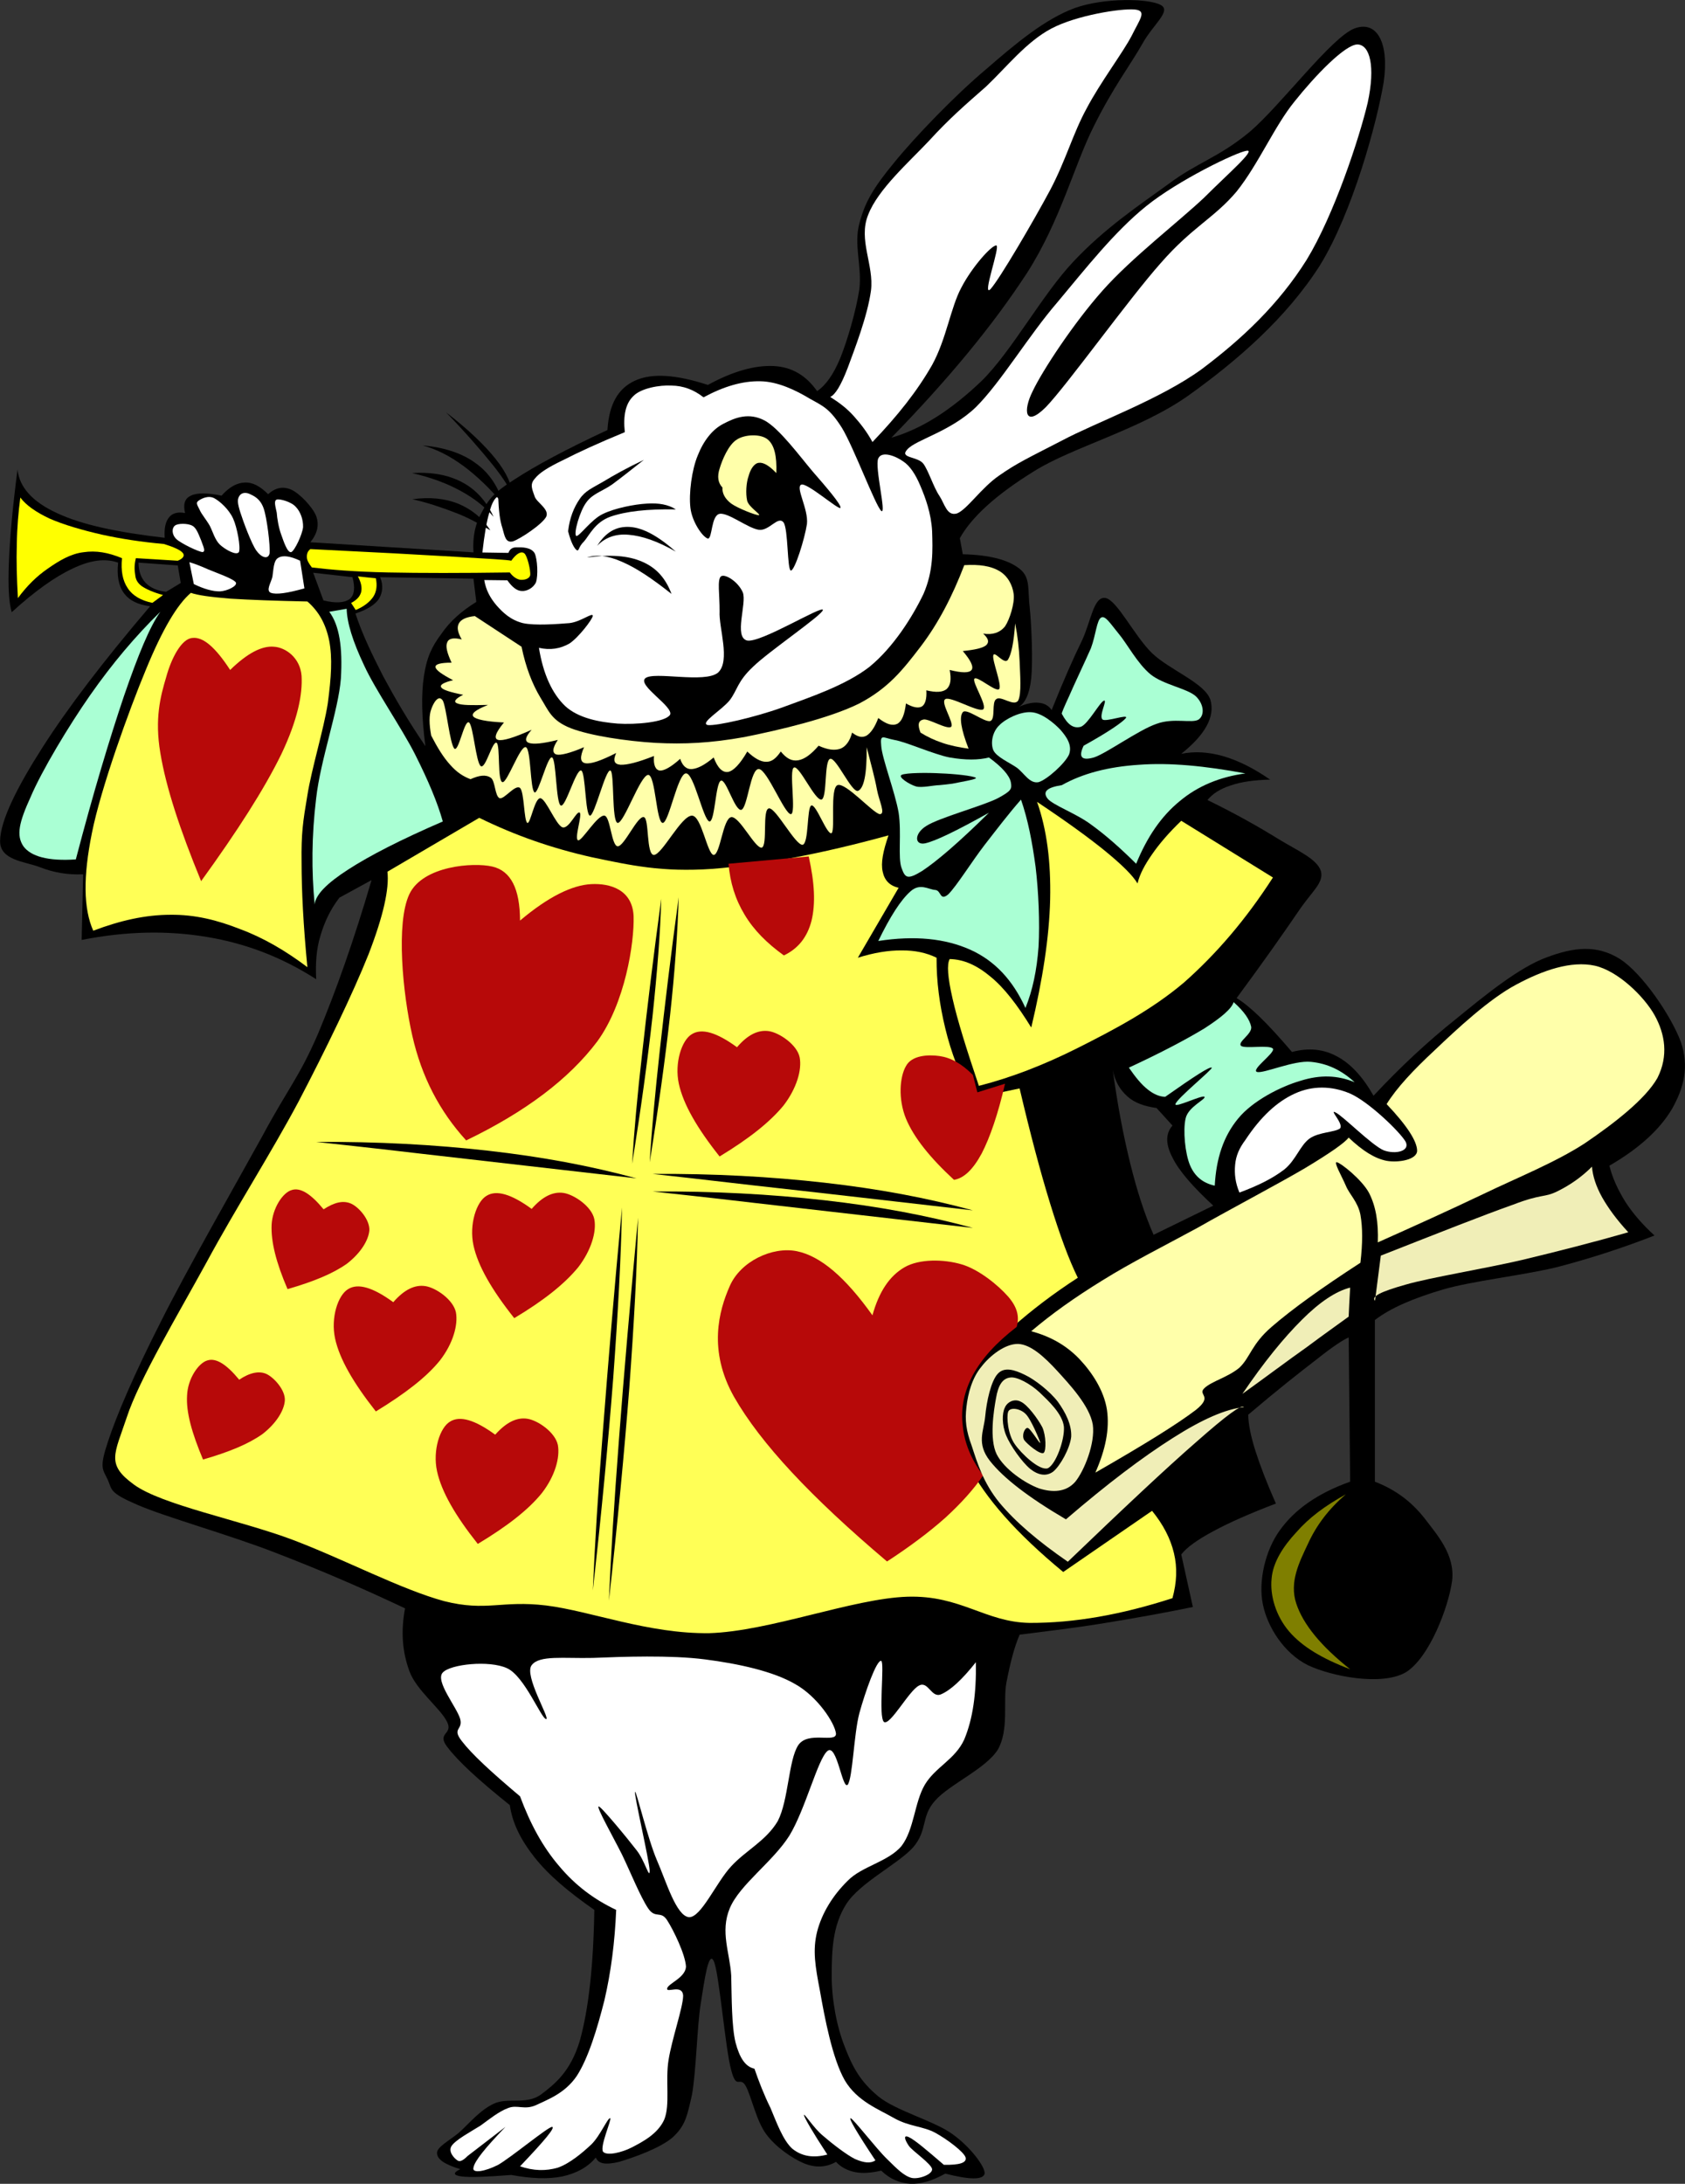
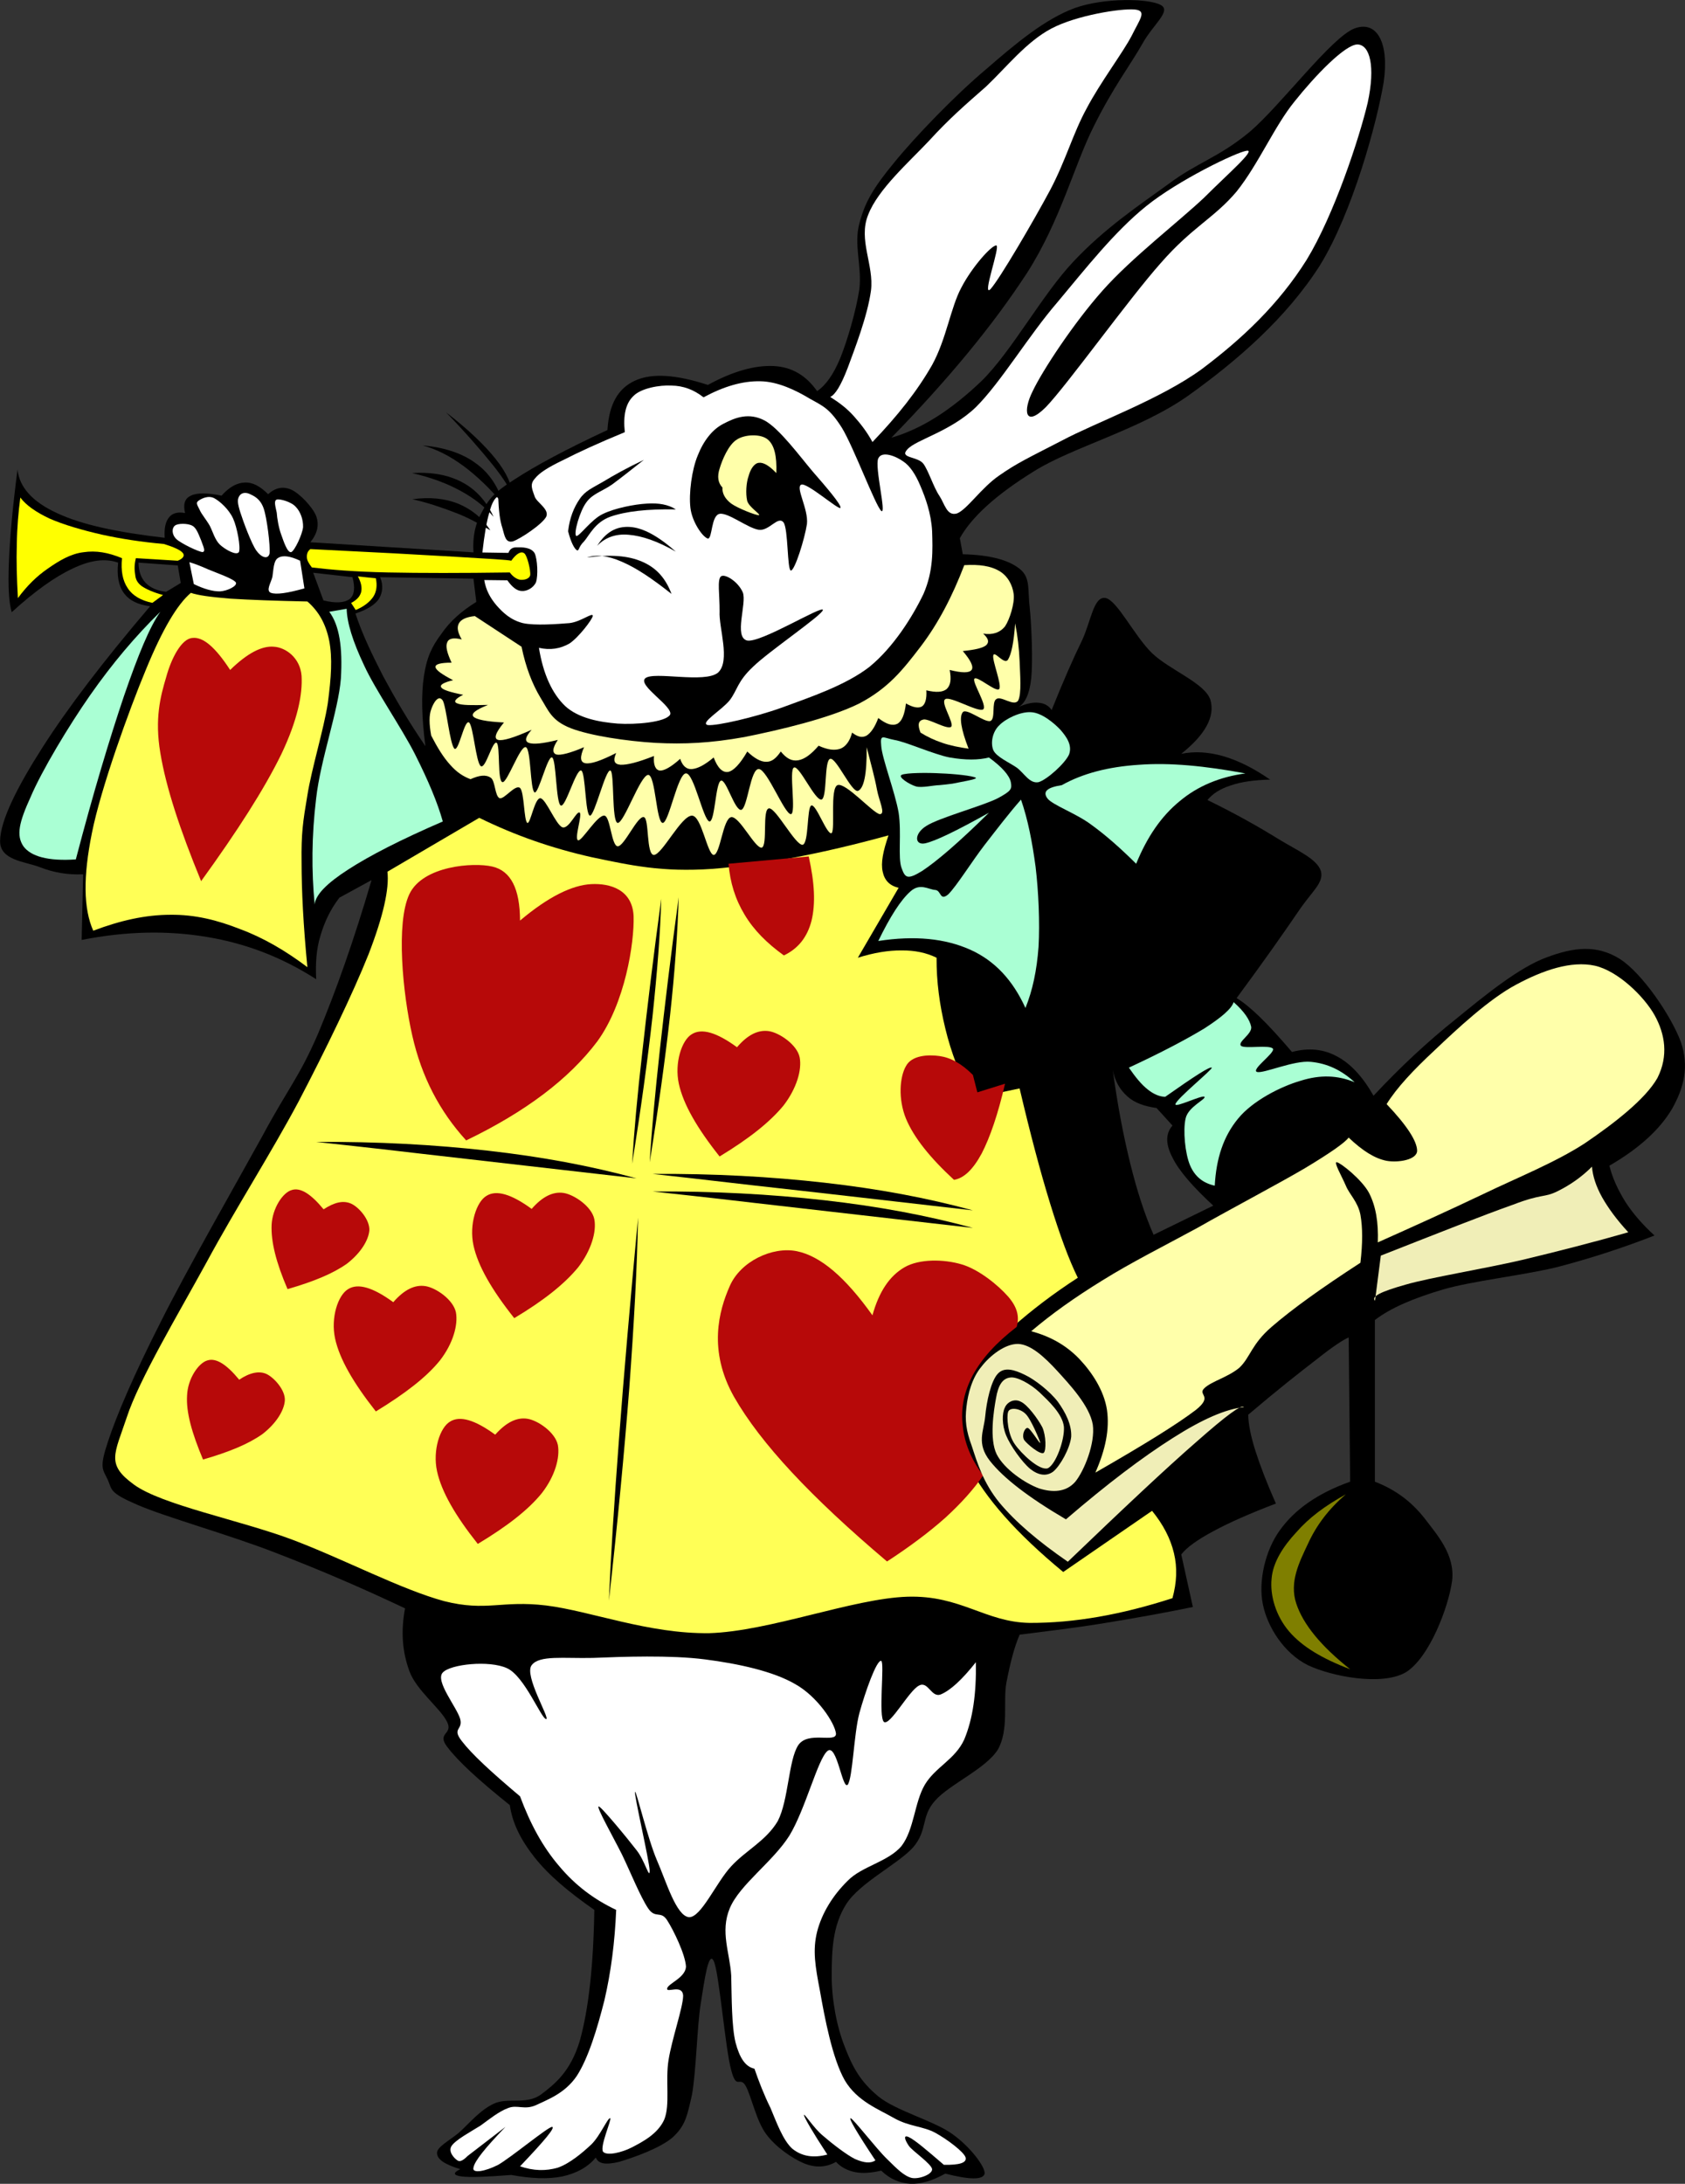
<svg xmlns="http://www.w3.org/2000/svg" width="449.26" height="582.19">
  <rect width="100%" height="100%" fill="#333333" stroke="none" />
  <g id="g5">
    <path id="path7" fill-rule="evenodd" d="m217.86 104.27c2.231-1.476 4.355-4.356 6.228-8.928 1.872-4.716 4.104-12.24 5.04-18.252 0.72-6.12-1.548-11.808 0-17.496 1.476-5.688 3.708-9.504 9.324-16.308 5.651-6.948 16.308-18 24.479-24.84 8.064-7.02 15.805-13.428 23.652-16.308 7.848-2.808 19.8-2.556 22.932-0.792 2.88 1.656-2.088 5.112-5.04 10.512-3.06 5.4-7.704 11.448-12.815 21.744-5.22 10.296-8.856 25.128-17.856 39.204-9.144 14.004-20.916 28.26-36.144 43.884 7.992-2.304 15.876-7.308 24.084-15.156 8.1-7.992 16.128-23.004 24.479-31.824 8.353-8.892 17.28-14.832 25.236-20.592 7.812-5.868 13.392-7.056 21.744-13.968 8.315-7.092 21.852-25.308 27.972-27.576 5.868-2.196 9.288 3.708 7.74 14.364-1.764 10.656-8.28 34.74-17.064 48.924-8.928 13.968-22.067 25.344-34.956 34.56-12.888 9.144-30.924 13.752-41.184 20.196-10.296 6.372-16.668 12.276-19.8 17.856l0.792 4.284c7.128 0.18 12.132 1.476 15.156 3.888 2.987 2.376 2.088 5.544 2.699 10.476 0.504 4.86 0.828 14.184 0.396 18.648-0.468 4.464-1.764 6.876-3.492 7.776 2.052-0.972 3.996-1.368 5.437-1.188 1.403 0.072 2.699 0.72 3.491 1.944 3.024-7.524 5.688-13.644 8.137-18.648 2.376-5.112 3.06-11.772 6.228-11.232 3.132 0.612 7.596 10.008 12.42 14.724 4.716 4.5 14.112 7.956 15.552 12.456 1.261 4.428-1.332 9.216-7.775 14.364 3.563-0.72 7.271-0.504 11.268 0.648 3.996 1.188 7.992 3.168 12.42 6.228-4.212 0.108-7.704 0.576-10.476 1.548-2.844 0.9-4.824 2.196-6.229 3.888 7.74 3.78 13.86 7.272 19.044 10.476 5.076 3.096 10.261 5.256 11.232 8.568 0.72 3.168-2.412 5.22-6.192 10.872-3.852 5.652-9.107 13.14-16.308 22.896 1.656 1.008 3.672 2.592 6.192 5.04 2.447 2.376 5.256 5.436 8.567 9.324 4.429-1.188 8.389-0.792 12.024 1.188 3.6 1.908 6.84 5.4 9.72 10.477 7.128-7.632 14.364-14.4 22.141-20.592 7.668-6.264 16.703-13.644 24.048-16.308 7.308-2.736 13.319-3.384 19.439 0.396 6.048 3.852 13.752 15.264 16.309 22.14 2.268 6.696 0.792 12.276-2.341 17.855-3.275 5.509-8.712 10.513-16.703 15.156 0.827 3.384 2.304 6.48 4.283 9.685 1.98 3.06 4.608 6.084 7.74 8.928-8.316 3.24-16.92 6.084-26.388 8.532-9.576 2.231-21.816 3.527-29.916 5.831-8.064 2.377-14.148 5.005-18.252 8.173v43.092c5.472 2.124 9.647 5.22 13.212 9.72 3.348 4.428 8.208 9.72 7.38 16.704-0.937 6.948-6.048 20.556-12.42 24.444-6.48 3.636-19.692 1.044-26.028-1.944-6.408-3.204-10.836-10.26-12.023-16.308-1.225-6.084 0.647-14.4 4.644-19.801 3.924-5.436 10.044-9.756 18.648-12.815l-0.396-38.448c-1.26 0.504-4.104 2.304-8.532 5.832-4.5 3.456-10.584 8.244-18.252 14.76 0.036 2.521 0.685 5.761 1.944 9.721 1.26 3.924 3.024 8.531 5.436 13.968-6.983 2.664-12.456 5.076-16.703 7.38-4.213 2.268-7.057 4.284-8.532 6.191l3.096 14.005c-7.884 1.62-15.552 2.987-23.292 4.248-7.812 1.296-15.3 2.159-22.896 3.132-1.477 3.42-2.521 7.632-3.528 12.779-0.937 5.076 0.756 12.564-2.304 17.893-3.276 5.147-12.925 9.252-16.704 13.572-3.853 4.283-1.908 7.775-5.832 12.42-4.068 4.536-14.185 9.396-17.856 15.155-3.708 5.832-3.852 12.456-3.888 19.044 0 6.372 1.296 13.5 3.492 19.009 2.052 5.363 4.104 9.216 8.928 13.212 4.752 3.888 15.012 6.552 19.8 10.08 4.788 3.42 8.712 8.676 8.568 10.512-0.396 1.692-3.853 1.692-10.512 0-3.385 1.908-6.48 2.808-9.288 2.7-2.881-0.145-5.473-1.261-7.776-3.492-2.736 0.612-4.932 0.792-6.984 0.396-2.052-0.432-3.743-1.296-5.075-2.735-2.592 1.476-5.437 1.656-8.532 0.396-3.204-1.367-7.488-4.284-10.08-7.775-2.628-3.528-3.924-9.973-5.436-12.816-1.656-2.88-2.448 1.26-3.889-4.248-1.584-5.616-3.239-26.244-4.68-29.124-1.404-2.88-2.52 5.58-3.492 11.628-0.936 6.048-1.188 17.964-2.304 24.084-1.296 5.832-1.836 8.244-5.076 11.269-3.456 3.023-10.836 5.544-14.364 6.588-3.491 0.828-5.508 0.576-6.191-1.152-2.196 2.628-5.221 4.212-8.929 5.04-3.852 0.756-8.243 0.576-13.607-0.396-6.588 0.504-10.944 0.684-13.212 0.396-2.269-0.288-2.448-0.936-0.396-1.944-4.14-1.26-6.155-2.628-6.191-4.247-0.145-1.62 3.275-3.349 5.832-5.473 2.556-2.268 5.615-6.048 9.323-7.74 3.673-1.728 8.46 0.36 12.42-2.34 3.853-2.88 7.992-6.191 10.477-14.364 2.34-8.388 3.636-19.764 3.888-34.955-6.876-4.788-12.132-9.217-15.912-13.969-3.779-4.788-5.939-9.216-6.624-13.968-8.46-6.768-13.896-11.808-16.704-15.552-2.88-3.78 1.656-3.24 0-6.588-1.691-3.601-8.243-8.46-10.079-13.608-1.872-5.112-2.305-10.548-1.152-16.704-11.232-5.328-22.572-10.224-34.561-14.832-12.06-4.716-29.412-9.54-36.9-12.815-7.416-3.204-6.624-3.924-7.776-6.588-1.368-2.916-2.34-3.097 0-10.116 2.34-7.164 7.056-18.145 14.004-31.824 6.876-13.788 20.053-36.792 27.181-49.716 6.947-12.924 9.828-15.696 14.76-27.072 4.824-11.484 9.612-24.984 14.364-41.184l-8.568 4.68c-2.412 3.132-3.96 6.444-5.04 10.08-1.116 3.6-1.368 7.488-1.152 11.664-9.071-5.832-18.684-9.54-29.124-11.268-10.548-1.764-21.492-1.548-33.408 0.792l0.396-17.496c-4.176 0.18-7.92-0.468-11.664-1.944-3.852-1.476-10.584-1.764-10.476-6.984 0.072-5.436 4.572-14.364 11.268-24.84 6.732-10.548 16.164-22.932 28.728-37.692-3.312-0.432-5.544-1.548-6.984-3.492-1.44-1.98-1.908-4.645-1.548-8.136-3.384-1.188-7.308-0.72-12.06 1.548-4.752 2.196-10.188 6.084-16.308 11.664-0.756-2.52-1.008-6.876-0.756-13.212 0.252-6.48 0.972-14.58 2.304-24.84 0.468 4.68 3.924 8.604 10.512 11.628 6.588 3.096 15.984 5.112 28.728 6.588-0.18-2.592 0.252-4.356 1.152-5.436 0.864-1.116 2.34-1.548 4.284-1.152-0.575-2.34-0.107-3.888 1.549-4.644 1.584-0.792 4.355-0.792 8.172 0 2.052-2.304 4.067-3.42 6.191-3.492 2.124-0.108 4.068 0.972 6.229 3.096 1.979-1.764 3.996-2.16 6.191-1.188 2.196 0.972 5.652 4.608 6.624 7.02 0.828 2.376 0.36 4.572-1.548 6.984l43.488 2.7c-0.288-4.068 0.432-7.596 2.304-10.872 1.765-3.24 2.952-4.968 8.568-8.532 5.616-3.672 13.716-8.028 24.84-13.212 0.432-6.912 2.844-11.124 7.38-13.176 4.5-2.052 10.872-1.62 19.404 1.152 6.768-3.708 12.6-5.256 17.496-5.04 4.893 0.246 8.637 2.478 11.625 6.69zm-116.5 49.608l24.876 0.396 0.756 6.192c-3.924 2.448-6.984 5.112-9.324 8.532-2.483 3.312-3.888 6.192-4.644 11.268-0.756 5.004-0.576 11.124 0.396 18.648-4.536-6.624-8.063-12.708-11.268-18.648-3.061-5.976-5.652-11.412-7.38-16.704 3.096-1.044 5.04-2.196 6.228-3.852 1.008-1.656 1.261-3.6 0.36-5.832zm-7.38 0c0.756 2.844 0.504 4.788-0.756 5.832-1.368 0.972-3.601 1.188-6.984 0.36l-2.736-7.38c3.492 0.396 6.984 0.792 10.476 1.188zm-57.06-3.888l10.477 0.756 0.792 4.68-3.889 2.34c-2.412-0.252-4.176-1.08-5.436-2.34-1.26-1.332-1.908-3.096-1.944-5.436zm259.78 135.32c0.611 3.024 1.908 5.22 3.888 6.984 1.908 1.728 4.5 2.628 7.776 3.096l4.248 4.68c-1.872 2.124-1.872 4.969 0 8.532 1.764 3.601 5.436 7.776 10.872 12.816l-15.912 7.775c-2.412-5.508-4.393-11.628-6.229-19.044-1.835-7.451-3.383-15.551-4.643-24.839z" />
    <path id="path9" fill="#fff" d="m128.61 147.29c0.54-4.68 1.116-8.244 1.872-10.692 0.647-2.592 1.476-3.888 2.34-4.284 0.145 3.744 0.432 6.408 1.152 8.532 0.576 2.016 0.792 3.924 2.735 3.492 1.944-0.612 7.885-4.572 8.929-6.588 0.899-2.052-2.628-3.816-3.097-5.436-0.575-1.728-1.367-3.132 0-4.644 1.225-1.62 3.672-3.132 7.74-5.076 4.068-2.088 9.324-4.5 16.308-7.38-0.468-4.392 0.181-7.668 2.341-9.684 2.052-2.052 6.947-2.916 10.115-2.736 3.097 0.036 5.94 1.08 8.532 3.132 5.4-2.916 10.404-4.392 15.156-4.284 4.644 0.072 9.504 2.412 13.176 4.644 3.636 2.016 5.328 2.664 8.568 7.776 3.096 5.076 8.855 20.556 10.476 22.14 1.512 1.26-1.8-11.772-0.792-13.968 0.936-2.16 4.716-0.612 6.624 0.756 1.8 1.152 3.348 3.492 4.644 6.624 1.296 3.06 2.845 7.2 3.097 12.024 0.144 4.896 0.396 10.512-2.305 16.704-2.916 6.084-8.027 14.22-14.363 19.404-6.408 5.004-16.128 8.208-23.328 10.872-7.308 2.628-17.424 4.932-19.8 4.68-2.304-0.504 3.708-3.96 5.832-6.624 2.016-2.628 2.016-5.004 6.228-8.928 4.177-4.104 18.756-13.968 18.612-15.156-0.324-1.188-16.632 8.892-20.196 8.172-3.636-0.9-0.036-9.9-1.151-12.816-1.261-2.952-4.824-5.076-5.832-4.284-1.044 0.864-0.324 4.896-0.36 9.324-0.252 4.32 2.952 13.176-0.396 16.308-3.492 2.988-17.244-0.432-19.44 1.548-2.088 1.908 7.704 7.596 6.624 9.72-1.332 2.016-9.288 2.664-14.004 2.34-4.824-0.396-10.404-1.404-13.968-4.68-3.492-3.348-5.868-8.568-6.984-15.516 3.024 0.684 5.688 0.252 8.136-1.152 2.376-1.548 6.12-6.408 6.229-7.38-0.036-1.008-3.132 1.584-6.229 1.944-3.24 0.252-9.18 0.72-12.42 0-3.275-0.828-5.328-2.808-6.983-4.68-1.729-2.016-2.881-4.14-3.313-6.804l6.156 0.072c1.224 1.728 2.483 2.808 3.78 2.844 1.331 0.144 3.132-0.756 3.852-2.304 0.612-1.8 0.396-6.192-0.36-7.776-0.972-1.62-3.456-1.584-4.68-1.548-1.224-0.072-1.944 0.468-2.304 1.476-2.305-0.036-4.609-0.072-6.949-0.108z" />
    <path id="path11" fill-rule="evenodd" d="m188.73 143.58c-1.368-0.36-4.212-4.428-4.645-8.172-0.468-3.816 0.36-10.188 1.944-13.968 1.512-3.852 3.888-7.02 6.984-8.532 3.06-1.62 6.731-2.988 10.872-0.792 3.924 2.124 9.396 9.576 12.815 13.608 3.42 3.924 7.776 8.964 7.38 9.684-0.54 0.576-9.071-6.948-10.476-6.192-1.548 0.756 1.979 6.516 1.548 10.476-0.576 3.852-3.204 12.348-4.284 12.42-1.008-0.18-0.684-10.98-1.943-12.816-1.477-1.908-3.816 2.304-6.589 1.944-2.916-0.396-8.208-4.68-10.476-4.248-2.301 0.432-1.906 6.696-3.13 6.588z" />
    <path id="path13" fill="#ffa" d="m192.62 129.97c-1.188-1.224-1.439-2.952-0.756-5.04 0.648-2.232 2.376-6.444 4.644-7.776 2.124-1.368 6.337-1.548 8.173 0 1.764 1.44 2.483 4.428 2.304 8.964-1.908-2.016-3.456-2.88-4.645-2.736-1.26 0.108-2.268 1.728-2.735 3.492-0.648 1.764-0.828 4.716-0.396 6.624 0.433 1.692 3.744 3.672 3.132 3.852-0.863 0.036-5.688-1.872-7.38-3.096-1.621-1.224-2.448-2.7-2.341-4.284z" />
    <g fill-rule="evenodd">
      <path id="path15" d="m151.47 141.64c0.396-3.564 1.548-6.372 3.06-8.568 1.476-2.232 3.384-2.952 6.264-4.644 2.916-1.764 6.408-3.708 10.872-5.832-3.168 2.484-5.903 4.68-8.496 6.588-2.664 1.836-5.22 2.448-6.84 4.752-1.728 2.268-3.456 8.352-2.7 8.928 0.685 0.396 3.996-4.428 7.164-5.868 3.097-1.512 8.316-2.556 11.628-2.736 3.204-0.216 5.797 0.252 7.776 1.548-7.632-0.144-13.32 0.504-17.46 1.944-4.104 1.476-5.616 4.968-7.02 6.588-1.584 1.512-1.261 2.664-1.944 2.34-0.685-0.504-1.548-2.088-2.304-5.04z" />
      <path id="path17" d="m159.21 145.52c2.088-2.196 4.896-3.276 8.425-2.952 3.527 0.288 7.668 1.692 12.563 4.5-4.752-4.176-8.748-6.372-12.276-6.588-3.564-0.216-6.371 1.332-8.712 5.04z" />
      <path id="path19" d="m156.51 148.62c6.155-0.828 10.943-0.54 14.76 1.152 3.815 1.656 6.228 4.464 7.775 8.568-5.184-4.104-9.359-6.912-13.212-8.568-3.815-1.692-6.876-1.98-9.323-1.152z" />
      <path id="path21" d="m136.78 132.42c-0.216-2.988-1.62-6.3-4.644-10.08s-7.38-7.92-13.212-12.42c5.363 5.544 9.323 10.152 12.42 13.968 2.988 3.744 4.753 6.588 5.436 8.532z" />
      <path id="path23" d="m134.3 134.54c-1.403-4.716-3.779-8.388-7.416-11.016-3.636-2.7-8.388-4.248-14.256-4.788 3.672 0.972 7.164 2.736 10.872 5.436 3.564 2.628 7.164 6.084 10.8 10.368z" />
      <path id="path25" d="m131.6 137.78c-1.944-4.212-4.717-7.272-8.316-9.18-3.672-1.979-8.1-2.808-13.428-2.484 4.968 1.152 9.107 2.664 12.815 4.68 3.673 1.98 6.517 4.212 8.929 6.984z" />
      <path id="path27" d="m130.74 141.38c-2.304-3.492-5.184-5.688-8.64-7.128-3.528-1.368-7.488-1.8-12.168-1.152 3.995 0.864 7.739 2.16 11.231 3.492 3.493 1.296 6.589 3.024 9.577 4.788z" />
    </g>
    <g fill="#fff">
      <path id="path29" d="m221.35 105.82c1.332-0.576 2.844-2.988 4.68-7.776 1.764-4.824 5.256-13.716 6.191-20.556 0.864-6.804-3.456-13.536-0.756-20.196 2.592-6.804 10.944-14.112 16.309-19.836 5.292-5.796 9.504-9.432 15.119-14.364 5.437-5.148 10.765-11.988 17.496-15.516 6.66-3.492 18.396-5.364 22.141-5.04 3.384 0.324 1.403 2.52-0.792 6.984-2.305 4.464-8.353 12.42-12.024 19.404-3.708 6.804-5.472 13.68-9.72 21.744-4.356 8.136-13.5 23.796-15.912 26.424-2.412 2.34 2.736-11.592 1.548-11.664-1.332 0-6.516 5.832-9.324 11.268-2.844 5.292-3.96 13.644-7.775 20.592-3.96 6.948-9.216 13.572-15.912 20.556-1.477-2.736-3.204-4.932-5.04-6.984-1.874-2.088-3.998-3.636-6.229-5.04z" />
      <path id="path31" d="m241.94 119.78c2.34-2.592 11.483-4.716 18.252-11.232 6.695-6.66 14.04-19.044 21.744-27.972 7.56-9.036 15.228-18.828 23.688-25.632 8.46-6.84 24.048-14.4 26.784-14.76 2.556-0.36-4.896 6.048-11.269 12.42-6.588 6.264-19.439 16.128-27.18 24.876-7.776 8.748-16.056 21.384-18.612 26.784-2.628 5.184-2.159 9.9 3.492 4.284 5.76-5.976 21.996-28.692 30.672-38.448 8.425-9.648 14.185-11.916 20.196-19.044 5.868-7.344 10.116-17.496 15.516-24.084 5.328-6.696 13.393-15.12 16.704-15.12 3.313 0.072 4.824 5.796 2.736 15.516-2.268 9.576-9 29.988-16.308 41.94-7.452 11.844-17.101 20.952-27.973 29.124-11.088 8.064-28.188 14.184-37.296 19.044-9.072 4.68-11.988 6.012-16.668 9.288-4.752 3.24-8.604 9.108-11.268 10.116-2.7 0.792-3.24-2.484-4.681-4.68-1.584-2.34-2.808-6.48-4.248-8.532-1.545-2.088-6.585-1.44-4.281-3.888z" />
-       <path id="path33" d="m332.01 303.96c4.177-6.336 8.532-10.296 13.212-12.42 4.645-2.125 9.757-2.125 14.761 0 4.968 2.195 13.176 10.115 14.76 12.779 1.368 2.557-2.664 3.528-5.832 2.341-3.168-1.332-10.872-9.181-12.816-10.08-1.907-0.973 2.232 2.987 1.188 4.248-1.296 1.044-5.688 0.936-8.172 2.735-2.484 1.836-3.564 5.616-6.588 8.137-3.168 2.447-7.093 4.392-12.061 6.228-1.116-2.628-1.368-5.04-1.151-7.38 0.215-2.448 1.115-4.464 2.699-6.588z" />
      <path id="path35" d="m260.19 443.14c0.144 8.316-0.792 15.048-3.097 20.592-2.447 5.364-7.668 7.309-10.512 12.061-2.771 4.716-2.844 11.916-6.192 16.308-3.527 4.248-10.584 5.4-14.363 9.288-3.924 3.852-6.876 8.568-8.172 13.608-1.225 5.004-0.504 9.144 0.792 15.911 1.188 6.732 3.24 17.82 6.588 23.688 3.312 5.616 9.107 7.74 13.212 10.116 3.996 2.231 7.668 2.124 10.872 3.852 3.132 1.692 7.739 5.148 8.136 6.624 0.324 1.368-1.512 2.017-5.796 1.944-4.68-4.032-7.74-6.624-9.324-7.38-1.584-0.756-1.116 0.72 0 2.34 1.008 1.404 5.94 4.716 6.192 6.191 0.071 1.404-3.492 2.736-5.437 2.341-2.052-0.504-3.924-2.412-6.588-5.04-2.844-2.736-9.144-10.944-9.72-10.872-0.504 0.036 1.656 3.779 6.624 11.231-1.332 0.9-3.096 0.648-5.437-0.359-2.376-1.188-6.335-4.284-8.567-6.229-2.448-1.979-5.148-6.336-5.04-5.436 0.216 0.828 2.196 4.319 6.228 10.476-3.708 0.973-6.768 0.504-9.323-1.548-2.521-2.232-4.284-7.2-5.832-10.872-1.765-3.564-3.097-7.056-4.284-10.476-2.412-0.504-3.96-2.881-5.04-6.984-1.044-4.284-1.008-11.808-1.152-17.856-0.359-6.084-2.987-11.628-0.396-17.892 2.628-6.336 11.448-12.348 15.912-19.404 4.284-7.056 7.523-20.268 10.115-22.535 2.557-2.232 3.996 10.476 5.437 8.964 1.332-1.836 1.62-13.464 3.096-19.044 1.548-5.652 4.608-14.292 5.832-13.969 0.972 0.504-0.864 15.013 0.756 16.309 1.692 0.936 6.696-8.46 9.324-9.721 2.448-1.331 3.276 3.385 5.832 2.341 2.556-1.08 5.616-3.889 9.324-8.568z" />
      <path id="path37" d="m124.65 574.79l10.116-7.776c-5.4 5.616-8.244 9.108-8.532 10.872-0.432 1.62 3.06 1.044 6.588-0.756 3.456-1.98 13.284-10.116 14.364-10.116 0.972 0.072-1.872 3.528-8.532 10.512 3.564 1.225 6.876 1.296 10.08 0.36 3.168-1.116 6.516-3.924 8.928-6.192 2.376-2.304 4.428-7.271 5.04-6.983 0.433 0.324-2.844 7.56-1.908 8.928 1.009 1.152 4.933 0.252 7.74-1.188 2.736-1.439 6.84-3.527 8.568-7.38 1.62-3.924 0.252-10.476 1.151-15.912 0.9-5.615 3.816-13.896 3.889-17.063-0.145-3.276-4.393-0.685-4.284-1.944 0.216-1.368 4.86-2.844 5.04-5.832-0.145-3.204-3.313-9.756-5.04-12.42-1.692-2.628-3.096-0.288-5.04-3.132-2.088-3.096-4.788-9.828-6.984-14.364-2.304-4.607-6.876-12.672-6.228-12.815 0.54-0.181 7.848 8.712 10.116 11.664 2.231 2.808 3.491 7.991 3.491 5.436-0.071-2.628-4.283-20.592-3.888-20.988 0.288-0.468 3.384 12.564 5.832 18.252 2.448 5.58 5.112 14.797 8.532 15.156 3.24 0.145 7.271-9.288 11.268-13.571 3.996-4.32 9.288-6.769 12.42-12.061 2.881-5.58 2.845-16.2 5.437-20.196 2.592-3.924 10.116-0.468 10.08-3.096-0.288-2.808-4.933-9.9-10.872-13.212-5.868-3.42-15.084-5.436-24.048-6.588-9.181-1.188-22.068-0.72-29.916-0.396-7.849 0.181-14.256-0.792-16.309 1.944-2.088 2.7 4.896 14.148 3.889 14.364-1.296 0.036-5.761-11.484-10.477-13.572-4.68-2.16-15.048-1.08-17.1 1.152-2.16 2.231 3.78 9.288 4.644 12.42 0.756 2.987-2.304 2.34 0.396 5.832 2.628 3.456 7.812 8.244 15.552 14.76 2.772 7.452 6.084 13.536 10.476 18.648 4.284 5.111 9.288 8.855 15.156 11.628-0.359 8.64-1.404 16.668-3.132 24.084-1.872 7.416-4.284 15.443-7.38 20.195-3.168 4.681-7.813 6.3-10.872 7.776-3.06 1.368-5.004-0.18-7.38 0.756-2.484 0.9-4.896 2.88-7.38 4.68-2.7 1.692-6.624 3.78-7.74 5.437-1.008 1.548 0.756 3.348 1.548 3.852 0.65 0.464 1.549 0.033 2.701-1.155z" />
      <path id="path39" d="m53.623 144.05c-0.54-1.224-1.188-3.312-2.34-3.888-1.188-0.684-3.996-0.684-4.68 0-0.756 0.576-0.9 2.268 0.396 3.528 1.188 1.152 5.832 3.384 6.984 3.492 1.044-0.108 0-1.944-0.36-3.132z" />
      <path id="path41" d="m53.228 135.91c-0.576-1.188-1.08-1.836-0.396-2.34 0.648-0.54 2.628-1.62 4.284-0.756 1.512 0.828 3.888 2.916 5.04 5.436 1.08 2.376 2.052 7.668 1.548 8.928-0.684 1.044-3.708-0.72-5.04-1.944-1.368-1.296-1.908-3.456-2.735-5.076-0.974-1.692-2.198-3.06-2.701-4.248z" />
      <path id="path43" d="m63.703 132.42c0.468-0.936 1.477-1.296 2.736-0.792 1.044 0.504 2.88 1.152 3.852 3.888 0.9 2.592 1.8 10.116 1.584 12.024-0.396 1.764-2.268 1.044-3.527-0.756-1.332-1.872-3.492-7.74-4.248-10.116-0.792-2.521-0.829-3.384-0.397-4.248z" />
      <path id="path45" d="m73.783 133.18c0.756-0.252 3.888 0.576 5.076 1.944 1.224 1.26 2.016 3.348 1.944 5.436-0.217 1.98-2.232 6.228-3.133 6.624-1.044 0.324-2.088-2.988-2.699-4.68-0.685-1.872-1.08-4.284-1.188-5.832-0.36-1.729-0.828-3.168 0-3.492z" />
    </g>
    <g fill="#ffa">
      <path id="path47" d="m126.6 164.24l12.456 8.172c1.115 5.472 2.844 9.9 5.039 13.572 2.196 3.528 2.916 6.12 8.137 8.172 5.184 1.98 14.688 3.42 22.536 3.888 7.596 0.396 14.651 0.072 23.688-1.548 9.18-1.836 22.645-4.968 30.672-8.964 7.776-4.104 11.592-8.964 16.308-15.12 4.717-6.192 8.46-13.392 11.664-21.744 3.996-0.252 7.057 0.216 9.324 1.548 2.196 1.296 3.528 3.636 3.853 6.192 0.287 2.448-1.08 6.732-2.305 8.568-1.368 1.692-3.312 2.34-5.832 1.944 1.44 1.332 1.656 2.268 0.792 3.096-0.899 0.756-3.023 1.224-6.228 1.548 2.124 2.484 2.952 4.212 2.34 5.04s-2.556 0.828-5.832 0c0.468 2.52 0.252 4.068-0.792 5.076-1.08 0.9-2.844 0.972-5.436 0.36 0.144 2.232-0.288 3.708-1.152 4.284-0.9 0.54-2.376 0.324-4.284-0.792-0.36 2.988-1.08 4.752-2.304 5.436-1.332 0.612-2.88 0.144-5.076-1.548-0.9 2.448-1.98 3.96-3.096 4.68-1.261 0.684-2.412 0.324-3.889-0.792-0.575 2.232-1.655 3.708-3.096 4.284-1.584 0.54-3.384 0.324-5.832-0.792-1.979 2.304-3.744 3.6-5.436 3.888-1.8 0.288-3.168-0.54-4.645-2.34-1.224 1.764-2.34 2.772-3.888 2.736-1.476 0.036-3.204-0.972-5.04-2.736-1.944 3.348-3.636 5.112-5.076 5.436-1.548 0.252-2.844-1.08-3.888-3.852-2.448 2.052-4.248 2.952-5.796 3.096-1.512 0.108-2.556-0.936-3.132-2.736-2.412 2.196-4.356 3.24-5.437 3.132-1.116-0.144-1.764-1.44-1.548-3.888-4.355 1.728-7.2 2.412-8.928 2.34-1.765-0.144-2.017-1.188-1.152-3.132-4.104 2.088-6.696 2.952-8.172 2.736-1.512-0.252-1.512-1.728-0.396-4.284-3.708 1.584-6.301 2.232-7.381 1.944-1.115-0.36-1.115-1.656 0.396-3.888-4.068 1.008-6.516 1.224-7.74 0.792-1.188-0.468-0.936-1.584 0.756-3.492-4.716 2.124-7.739 3.024-8.928 2.7-1.224-0.324-0.756-1.872 1.548-4.644-4.788-0.216-7.452-0.828-8.136-1.548-0.72-0.792 0.576-1.836 3.888-3.132-4.428 0.108-7.02 0.108-8.172-0.396-1.188-0.396-0.54-1.296 1.548-2.304-3.492-0.684-5.436-1.332-5.832-1.944-0.504-0.684 0.54-1.332 3.132-1.944-3.096-1.62-4.607-2.736-4.68-3.492-0.107-0.792 1.368-1.188 4.284-1.188-1.224-2.628-1.656-4.392-1.152-5.436 0.396-1.044 1.729-1.296 3.853-0.756-1.08-1.872-1.332-3.204-0.756-4.284 0.578-1.044 1.946-1.692 4.251-1.944z" />
      <path id="path49" d="m114.97 196.1c-0.576-3.096-0.576-5.472 0-6.984 0.539-1.656 1.943-4.104 3.096-2.34 0.972 1.836 1.872 11.664 3.096 12.816 1.152 0.9 2.628-7.812 3.888-6.984 1.116 0.72 1.836 10.656 3.133 11.628 1.296 0.9 3.132-6.948 4.248-6.192 0.972 0.72 0.144 10.188 1.548 10.476 1.296 0.18 4.716-9.864 6.228-9.324 1.404 0.54 1.116 11.412 2.34 12.06 1.08 0.324 3.456-9.864 4.645-9.324 1.151 0.468 1.008 12.24 2.34 12.816 1.296 0.54 4.032-9.792 5.436-9.324 1.188 0.468 1.044 11.88 2.341 12.024 1.26-0.036 4.14-12.42 5.436-12.024 1.116 0.324 0.288 13.68 1.944 13.968 1.728 0.036 6.012-12.708 8.136-12.816 1.979 0.036 2.124 12.78 3.888 12.816 1.656-0.108 3.996-13.212 6.192-13.212 2.124-0.072 4.572 12.348 6.228 12.816 1.513 0.252 1.62-10.404 3.097-10.872 1.403-0.468 3.672 8.136 5.436 7.776 1.692-0.612 2.412-11.088 4.68-10.872 2.232 0.144 6.841 12.06 8.532 12.024 1.477-0.18-0.576-11.772 0.792-12.42 1.404-0.756 5.616 8.892 7.38 8.532 1.548-0.576 0.648-10.404 2.305-10.872 1.62-0.36 5.651 8.928 7.379 8.568 1.585-0.612 2.412-4.356 2.341-11.664 1.151 4.536 2.195 8.244 2.735 11.268 0.54 2.988 2.412 6.624 0.756 6.588-1.836-0.288-9.107-8.568-11.268-7.74-2.052 0.9-0.576 11.736-1.548 12.78-1.224 0.756-4.14-7.848-5.436-7.344-1.225 0.54-0.612 10.188-2.34 10.476-1.98 0.036-7.093-9.864-8.929-9.72-1.908 0.216-0.288 9.864-1.943 10.476-1.801 0.252-5.94-8.424-8.137-8.136-2.231 0.36-2.916 10.008-4.68 10.08-1.728-0.18-3.24-10.476-5.796-10.476-2.844 0-7.884 10.296-10.116 10.476-2.124 0.036-1.224-9.756-2.7-10.08-1.691-0.468-5.22 7.812-6.983 7.776-1.692-0.144-1.944-7.956-3.528-8.172-1.872-0.252-5.868 6.624-6.984 6.588-1.188-0.252 1.116-6.732 0.396-7.38-0.828-0.684-2.844 4.5-4.645 3.888-1.764-0.72-4.355-7.56-5.832-7.74-1.548-0.144-2.663 6.912-3.491 6.588-0.937-0.576-0.792-8.172-1.944-9.324-1.296-1.044-4.176 3.06-5.436 2.736-1.297-0.54-1.152-4.572-2.341-5.436-1.332-0.936-3.096-0.684-5.436 0.36-1.944-0.72-3.708-1.872-5.437-3.852-1.803-1.98-3.387-4.572-5.042-7.776z" />
      <path id="path51" d="m245.43 195.31c-0.827-2.088-0.611-3.204 0.792-3.492 1.404-0.288 6.265 2.772 7.381 1.944 0.863-1.08-2.988-6.552-1.549-7.38 1.404-0.828 8.748 3.6 10.08 2.736 1.188-0.972-3.023-7.308-2.34-8.172 0.685-0.9 5.76 3.708 6.624 2.736 0.756-1.116-1.944-7.668-1.584-8.964 0.288-1.368 2.88 2.592 3.888 1.188 0.937-1.44 1.584-4.68 1.944-9.72 0.648 3.348 1.044 6.624 1.188 10.116 0.107 3.42 0.575 8.676-0.396 10.476-1.152 1.692-4.572-1.404-5.832-0.396-1.296 0.828-0.144 5.22-1.548 5.832-1.548 0.504-6.408-3.564-7.38-2.34-0.973 1.224-0.504 4.464 1.548 9.72-2.521-0.36-4.896-0.828-6.984-1.548-2.232-0.756-4.032-1.62-5.832-2.736z" />
    </g>
    <path id="path53" fill="#aaffd4" d="m263.68 201.94c-2.808 0.72-6.3 0.72-10.476 0-4.392-0.864-11.628-4.176-14.76-4.68-3.024-0.576-3.816-1.728-3.492 1.548 0.18 3.276 3.672 12.276 4.644 17.856 0.828 5.436-0.252 12.024 0.792 14.76 0.937 2.628 1.549 3.168 5.437 0.792 3.888-2.556 9.792-7.596 17.855-15.552-8.64 4.824-14.327 7.596-17.063 8.172-2.808 0.54-2.916-2.628 0.36-4.644 3.312-2.16 15.119-5.364 19.044-7.38 3.672-1.98 3.815-2.484 3.491-4.284-0.396-1.836-2.34-4.032-5.832-6.588z" />
    <path id="path55" fill-rule="evenodd" d="m260.19 207.37c-0.648-0.54-5.977-1.08-9.324-1.188-3.528-0.216-9.288-0.18-10.477 0.396-1.115 0.54 2.124 2.592 3.889 3.096 1.656 0.396 4.5-0.324 6.191-0.36 1.62-0.144 1.765-0.18 3.492-0.396 1.621-0.36 6.661-1.152 6.229-1.548z" />
    <g fill="#aaffd4">
      <path id="path57" d="m264.84 199.99c-0.792-1.944-0.216-4.932 1.584-6.624 1.692-1.764 5.652-3.708 8.532-3.492 2.736 0.144 5.976 2.772 7.775 4.68 1.656 1.908 3.204 4.104 2.305 6.588-1.044 2.34-5.832 6.696-8.136 7.38-2.412 0.468-3.853-2.448-5.832-3.888-2.16-1.476-5.4-2.844-6.228-4.644z" />
-       <path id="path59" d="m283.09 190.27c-0.036-0.216 0.612-1.764 1.944-4.644 1.332-3.096 4.248-9.216 5.832-12.816 1.332-3.6 1.548-7.524 2.735-8.172 1.08-0.648 2.484 1.656 4.645 4.284 2.16 2.52 5.004 7.992 8.532 10.872 3.456 2.772 9.792 3.744 12.06 5.832 2.052 1.944 2.484 4.932 0.756 6.192-1.764 1.116-6.66-0.54-11.231 1.152-4.824 1.656-13.356 7.884-16.704 8.964-3.313 0.936-4.176-0.108-2.736-3.132 6.696-3.708 10.404-6.3 11.269-7.38 0.756-1.188-5.257 1.116-6.229 0.396-1.08-0.936 1.368-5.256 0.396-5.04-1.116 0.36-4.248 6.3-6.192 6.984-1.981 0.54-3.529-0.576-5.077-3.492z" />
      <path id="path61" d="m283.09 209.32c5.616-3.132 12.349-4.896 20.592-5.436 8.208-0.612 17.532 0.288 28.368 2.304-6.84 0.936-12.672 3.348-17.496 7.38-4.932 4.032-8.676 9.504-11.628 16.704-4.14-4.104-8.063-7.596-12.06-10.476-3.996-2.988-10.368-5.22-11.628-6.984s-0.108-2.88 3.852-3.492z" />
      <path id="path63" d="m272.22 213.17c1.872 5.4 2.988 11.268 3.889 17.892 0.792 6.624 1.151 14.904 0.792 21.348-0.469 6.336-1.584 11.592-3.492 16.308-3.384-7.416-8.172-12.6-14.761-15.552-6.623-2.952-14.651-3.816-24.479-2.304 3.204-6.588 6.012-10.944 8.568-13.212 2.556-2.304 4.752-0.54 6.588-0.396 1.691 0.108 1.188 3.096 3.492 1.188 2.195-2.16 6.407-8.928 9.72-13.212 3.275-4.212 6.371-8.28 9.683-12.06z" />
    </g>
    <path id="path65" fill="#ffff56" d="m50.888 158.05c1.8 0.648 5.292 1.116 10.476 1.548 5.22 0.324 11.988 0.576 20.592 0.756 2.952 2.556 4.896 5.868 5.832 10.512 0.864 4.608 0.54 9.648-0.396 16.668-1.08 6.948-4.284 17.28-5.437 24.48-1.188 7.02-1.656 10.152-1.548 17.856 0 7.668 0.468 16.848 1.548 27.972-5.868-4.428-11.771-7.848-17.855-10.116-6.192-2.448-12.132-3.924-18.648-3.852-6.624 0-13.356 1.512-20.592 4.248-2.628-5.904-2.7-14.4-0.36-26.028 2.34-11.808 9.864-32.688 14.364-43.488 4.427-10.8 8.387-17.461 12.024-20.556z" />
    <path id="path67" fill-rule="evenodd" fill="#b70909" d="m53.623 234.91c-5.688-13.824-9.36-25.02-10.872-34.164-1.548-9.18 0.036-15.12 1.548-20.196 1.404-5.148 4.104-10.26 6.984-10.476 2.844-0.36 6.156 2.484 10.08 8.532 4.572-4.464 8.46-6.48 11.664-6.192 3.132 0.18 7.02 2.952 7.38 7.776 0.288 4.86-1.008 11.664-5.436 20.952-4.535 9.252-11.556 20.232-21.348 33.768z" />
    <g fill="#fff">
      <path id="path71" d="m50.491 149.88l1.188 5.832c2.735 1.332 5.111 1.98 6.983 1.944 1.944-0.108 4.608-1.404 4.248-2.34-0.576-1.008-5.292-2.628-7.344-3.492-2.087-0.936-3.779-1.584-5.075-1.944z" />
      <path id="path73" d="m80.012 149.48l1.151 7.38c-4.607 1.296-7.487 1.692-8.928 1.188-1.44-0.576 0.036-2.7 0.396-4.284 0.288-1.656 0.252-4.356 1.549-5.04 1.223-0.756 3.168-0.504 5.832 0.756z" />
    </g>
    <g fill="#ff0">
      <path id="path75" d="m136.32 149.48c-1.116-0.252-5.904-0.504-14.904-1.044-9.036-0.54-21.744-1.224-38.664-2.052-0.756 0.576-0.972 1.296-0.936 2.16 0 0.828 0.54 1.692 1.332 2.736 4.752 0.576 11.376 1.152 20.268 1.332 8.856 0.18 19.548 0.18 32.508 0 0.828 1.152 1.872 1.8 2.736 1.944 0.864 0.108 2.412-0.108 2.7-1.188 0.18-1.224-0.792-5.256-1.548-5.832-0.791-0.685-2.087-0.036-3.492 1.944z" />
      <path id="path77" d="m95.419 153.66c0.864 1.584 1.152 2.988 0.864 4.212-0.36 1.224-1.152 2.052-2.664 2.88l1.225 1.872c2.231-0.937 3.743-2.16 4.68-3.528 0.899-1.404 1.08-3.096 0.684-4.932-1.585-0.144-3.169-0.324-4.789-0.504z" />
      <path id="path79" d="m5.419 132.64c1.512 2.052 4.212 3.924 7.812 5.616 3.672 1.62 8.748 3.096 13.968 4.284 5.112 1.116 10.476 1.944 16.488 2.484 2.7 0.828 4.428 1.62 5.041 2.376 0.576 0.684 0.18 1.476-1.332 2.088l-11.161-0.684c-0.468 1.8-0.396 3.204-0.18 4.5 0.108 1.116 0.54 2.052 1.728 2.952 1.296 0.864 3.06 1.656 5.688 2.376l-2.844 2.088c-3.024-0.612-5.256-1.908-6.552-3.888-1.404-2.052-1.872-4.68-1.548-8.028-3.672-1.512-6.912-2.088-10.26-1.584-3.42 0.396-6.588 2.304-9.504 4.356-2.952 2.016-5.616 4.644-7.992 7.884-0.288-5.22-0.432-9.9-0.288-14.436 0.072-4.536 0.432-8.532 0.936-12.384z" />
    </g>
    <g fill="#aaffd4">
      <path id="path81" d="m42.751 163.09c-6.732 6.588-12.816 13.824-18.648 22.14-5.796 8.28-12.996 20.304-15.912 27.18-3.096 6.768-3.924 10.296-1.944 13.212 1.98 2.7 6.588 3.996 13.968 3.492 4.752-18.144 9.072-32.364 12.816-43.488 3.816-11.088 6.876-18.504 9.72-22.536z" />
      <path id="path83" d="m87.787 163.09l4.645-0.792c0.071 3.636 1.584 8.64 4.68 15.156 2.988 6.516 10.008 16.632 13.572 23.688 3.527 7.02 5.939 12.744 7.38 17.856-11.304 4.896-19.44 9.072-25.236 12.816-5.688 3.672-8.712 6.732-8.928 9.324-0.864-8.964-0.828-18.216 0.396-28.332 1.152-10.26 5.94-23.472 6.588-31.86 0.504-8.352-0.397-14.256-3.097-17.856z" />
    </g>
    <g fill="#ffff56">
-       <path id="path85" d="m253.21 255.68c-0.792 1.368-0.54 4.824 0.756 10.512 1.296 5.76 3.636 13.248 7.021 23.292 8.567-2.196 17.136-5.472 26.388-10.116 9.144-4.608 19.512-9.972 28.332-17.46 8.676-7.668 16.523-16.848 23.688-27.972l-24.443-15.12c-3.276 3.132-5.868 6.156-7.776 8.928-1.979 2.844-3.275 5.256-3.888 7.776-1.26-2.124-4.104-4.932-8.532-8.568-4.5-3.672-10.584-8.064-18.252-13.176 2.592 7.344 3.708 15.912 3.492 25.992-0.252 10.116-1.98 21.313-5.04 34.164-3.708-6.012-7.2-10.584-10.872-13.572-3.71-3.096-7.202-4.608-10.874-4.68z" />
      <path id="path87" d="m103.3 232.39l24.479-14.364c9.685 4.752 19.368 8.1 29.88 10.476 10.477 2.196 18.828 4.068 32.256 3.132 13.248-1.044 28.765-3.924 46.98-8.928-1.44 4.176-2.088 7.308-1.549 9.684 0.469 2.268 1.837 3.744 4.248 4.284l-10.871 18.648h-0.001c4.248-1.332 8.137-1.98 11.664-1.944 3.528-0.036 6.589 0.612 9.324 1.944-0.036 6.372 0.792 12.528 2.34 18.9 1.513 6.3 3.889 12.42 6.984 18.648l12.816-2.7c2.844 12.096 5.508 22.14 8.136 30.672 2.592 8.424 5.004 14.976 7.38 19.8-6.66 4.32-12.348 8.676-17.46 13.212-5.112 4.5-10.872 7.309-12.816 13.572-1.943 6.12-3.312 14.58 1.152 23.292 4.5 8.64 12.636 17.964 25.236 28.368l23.688-16.309c2.952 3.637 4.896 7.345 5.832 11.269 0.937 3.888 0.756 7.848-0.396 12.023-13.717 4.429-26.208 6.624-38.053 6.589-11.88-0.181-18.359-7.416-32.615-6.984-14.509 0.468-36.648 9.216-52.813 9.72-16.235 0.216-31.607-5.903-43.487-7.38-11.952-1.44-15.876 1.692-27.181-1.151-11.447-3.097-26.531-11.089-40.392-16.345-13.968-5.256-34.884-9.288-42.336-14.724-7.488-5.437-5.22-8.064-1.944-17.893 3.276-10.08 13.645-27.396 21.384-41.544 7.704-14.256 17.101-28.907 24.444-42.695 7.272-13.896 14.508-28.872 18.648-39.24 3.999-10.332 5.547-17.532 5.043-22.032z" />
    </g>
    <g fill-rule="evenodd">
      <path id="path89" fill="#b70909" d="m124.29 304.03c-7.092-7.776-11.88-16.957-14.363-27.937-2.557-11.196-4.393-30.06-0.792-37.692 3.563-7.596 17.1-8.568 22.14-7.38 4.932 1.152 7.344 5.904 7.38 14.4 7.596-6.408 13.932-9.468 19.008-9.72 4.968-0.252 10.944 1.44 11.269 8.532 0.216 7.128-2.269 23.22-9.685 33.408-7.524 9.973-19.045 18.72-34.957 26.389z" />
      <path id="path93" d="m176.31 239.59c-2.124 15.552-3.708 28.764-5.04 40.752-1.368 11.844-2.232 21.636-2.736 29.916 2.34-14.508 4.104-27.36 5.437-39.24 1.258-11.916 2.087-22.212 2.339-31.428z" />
      <path id="path95" d="m180.96 239.2c-2.124 15.516-3.708 28.836-5.04 40.788-1.296 11.879-2.195 21.564-2.7 29.879 2.341-14.544 4.104-27.288 5.437-39.204 1.295-11.915 2.015-22.175 2.303-31.463z" />
      <path id="path97" d="m170.12 324.62c-2.088 22.392-3.78 41.76-5.076 58.932-1.296 17.064-2.195 31.32-2.699 43.2 2.34-20.916 4.104-39.528 5.436-56.664 1.259-17.136 2.087-32.112 2.339-45.468z" />
-       <path id="path99" d="m165.84 321.92c-2.124 22.428-3.708 41.688-5.04 58.896-1.367 17.064-2.231 31.32-2.735 43.2 2.34-20.916 4.104-39.527 5.436-56.664 1.259-17.172 2.087-32.041 2.339-45.432z" />
      <path id="path101" d="m84.295 304.43c16.38-0.108 31.465 0.72 45.828 2.34 14.364 1.62 27.288 4.032 39.601 7.38-24.48-2.808-43.488-4.968-57.853-6.624-14.292-1.692-23.435-2.628-27.576-3.096z" />
      <path id="path103" d="m173.97 312.96c16.38-0.108 31.464 0.72 45.827 2.34 14.364 1.62 27.288 4.032 39.601 7.38-24.48-2.808-43.488-5.004-57.853-6.588-14.292-1.656-23.436-2.7-27.575-3.132z" />
      <path id="path105" d="m173.97 317.64c16.38-0.107 31.464 0.72 45.827 2.34 14.364 1.62 27.288 4.032 39.601 7.38-24.48-2.808-43.488-4.968-57.853-6.624-14.292-1.692-23.436-2.629-27.575-3.096z" />
      <g fill="#b70909">
        <path id="path107" d="m191.86 308.31c-6.012-7.56-9.684-13.932-10.872-19.404-1.188-5.508 0.756-11.628 3.492-13.212 2.592-1.62 6.552-0.504 12.023 3.492 2.881-3.384 5.725-4.716 8.532-4.284 2.772 0.432 7.488 3.6 8.172 6.984 0.648 3.348-0.828 8.316-4.283 12.816-3.672 4.465-9.18 8.82-17.064 13.608z" />
        <path id="path111" d="m100.21 376.28c-6.012-7.633-9.684-13.969-10.872-19.44-1.188-5.544 0.756-11.556 3.492-13.176 2.592-1.62 6.552-0.504 12.024 3.492 2.952-3.385 5.76-4.717 8.567-4.284 2.809 0.432 7.416 3.6 8.137 6.983 0.611 3.349-0.757 8.316-4.248 12.816-3.6 4.465-9.251 8.821-17.1 13.609z" />
        <path id="path113" d="m137.11 351.41c-6.012-7.561-9.685-13.933-10.872-19.404-1.188-5.508 0.756-11.628 3.492-13.212 2.592-1.62 6.552-0.504 12.023 3.492 2.88-3.313 5.725-4.681 8.532-4.248 2.772 0.432 7.488 3.6 8.172 6.983 0.648 3.349-0.828 8.316-4.284 12.816-3.671 4.465-9.179 8.856-17.063 13.573z" />
        <path id="path117" d="m127.39 411.6c-6.013-7.56-9.685-13.932-10.872-19.404-1.188-5.508 0.756-11.628 3.491-13.212 2.593-1.62 6.553-0.504 12.024 3.492 2.952-3.312 5.76-4.68 8.568-4.248 2.808 0.433 7.416 3.601 8.136 6.984 0.612 3.348-0.756 8.315-4.248 12.815-3.599 4.465-9.252 8.857-17.099 13.573z" />
        <path id="path121" d="m76.663 343.67c-3.06-7.128-4.428-12.601-4.248-17.101 0.216-4.464 2.988-8.676 5.4-9.323 2.304-0.721 5.076 1.044 8.46 5.147 2.952-1.908 5.292-2.448 7.416-1.476 2.052 0.972 4.896 4.248 4.788 7.056-0.216 2.736-2.376 6.12-5.94 8.892-3.744 2.664-8.892 4.788-15.876 6.805z" />
        <path id="path123" d="m54.127 389.1c-2.987-7.128-4.536-12.6-4.248-17.1 0.181-4.464 3.061-8.677 5.437-9.324 2.304-0.72 5.076 1.044 8.46 5.147 2.808-1.907 5.4-2.447 7.38-1.476 1.944 0.972 4.968 4.248 4.788 7.056-0.216 2.736-2.376 6.12-5.94 8.893-3.744 2.664-8.893 4.788-15.877 6.804z" />
        <path id="path125" d="m194.24 230.27l21.384-1.944c1.584 7.092 1.836 12.564 0.756 17.1-1.115 4.356-3.527 7.452-7.38 9.288-4.536-3.276-8.027-6.768-10.476-10.872-2.52-4.176-3.852-8.568-4.284-13.572z" />
        <path id="path127" d="m259.4 286.57c-3.061-3.06-5.904-4.608-8.929-5.04-3.096-0.432-7.416-0.18-8.928 2.7-1.656 2.844-2.124 8.748 0 13.968 2.088 5.039 6.408 10.439 12.816 16.344 2.664-0.433 5.076-2.772 7.38-7.021 2.231-4.319 4.355-10.476 6.228-18.612l-7.38 2.304c-0.395-1.547-0.791-3.095-1.187-4.643z" />
        <path id="path129" d="m271.06 353.75c0.827-2.736 0.144-5.364-2.341-8.172-2.556-2.916-7.812-7.236-12.42-8.532-4.68-1.368-11.195-1.477-15.12 0.792-3.995 2.304-6.804 6.479-8.567 12.815-7.236-10.151-13.824-15.804-20.196-17.1-6.516-1.296-15.012 2.736-17.855 9.324-2.88 6.516-5.832 17.136 1.151 29.52 7.093 12.384 20.412 26.641 40.788 43.884 6.084-3.96 11.269-7.848 15.552-11.663 4.248-3.889 7.561-7.597 10.08-11.269-3.239-4.355-5.004-8.712-5.436-13.212-0.576-4.644 0.324-9.072 2.7-13.572 2.448-4.463 6.192-8.603 11.664-12.815z" />
      </g>
    </g>
    <path id="path131" fill="#f0eeb7" d="m331.65 375.13c-0.648-0.756-4.645 2.196-12.528 9.144-7.992 6.948-19.188 17.46-34.416 32.076-7.992-5.508-13.932-10.584-18.252-15.768-4.32-5.292-5.94-10.765-7.344-15.048-1.584-4.284-1.836-6.912-1.44-10.404 0.396-3.708 1.584-7.884 3.96-10.729 2.269-2.987 6.372-6.191 9.828-6.119 3.384 0.144 6.984 3.455 10.404 7.164 3.24 3.563 8.676 9.323 9.504 14.363 0.684 4.933-2.269 12.276-4.68 15.229-2.484 2.844-6.12 2.88-9.648 1.764-3.672-1.332-9.288-5.112-11.304-9.108-1.98-4.031-0.792-11.592-0.181-14.903 0.576-3.492 1.729-5.292 3.744-5.544 1.836-0.324 5.437 1.691 7.884 3.96 2.305 2.231 6.084 5.651 6.48 9.144 0.252 3.456-2.16 10.116-4.32 11.088-2.231 0.685-7.056-3.924-8.784-6.443-1.836-2.557-2.231-7.272-1.764-8.604 0.432-1.296 3.132-0.972 4.645 0.54 1.403 1.296 3.779 7.056 3.924 7.704-0.072 0.54-2.592-3.888-3.384-3.96-0.757-0.072-1.656 1.979-0.9 3.24 0.72 1.008 4.248 3.996 5.184 3.42 0.721-0.612 0.648-4.645-0.359-6.84-1.225-2.305-3.96-6.013-5.725-6.805-1.728-0.936-3.672 0.072-4.283 1.62-0.721 1.44-0.792 4.536 0.359 7.344 1.116 2.736 4.284 7.2 6.444 8.965 2.052 1.619 4.212 2.088 6.084 0.72 1.872-1.512 4.5-6.192 4.824-9.324 0.144-3.276-1.549-6.516-3.564-9.324-2.124-2.771-6.156-5.939-8.784-7.164-2.735-1.332-5.399-2.195-7.164-0.359-1.872 1.908-3.06 7.487-3.42 11.483-0.396 3.925-2.376 7.164 1.261 11.809 3.6 4.572 10.26 9.72 20.268 15.588 11.196-9.612 20.412-16.561 28.476-21.672 7.919-5.043 14.147-7.743 18.971-8.247z" />
    <path id="path133" fill="#ffa" d="m274.95 354.9c5.328-4.536 11.52-8.964 19.008-13.571 7.488-4.681 16.056-8.965 25.272-13.969 9.107-5.184 21.779-11.844 28.728-15.947 6.768-4.068 10.548-6.732 11.628-8.137 3.744 3.564 6.984 5.58 10.116 6.192 3.023 0.54 8.1-0.216 8.136-2.7-0.036-2.556-2.7-6.696-8.136-12.42 2.736-4.392 7.056-9 12.816-14.364 5.832-5.544 14.472-13.644 21.743-17.496 7.164-3.852 14.652-6.408 20.952-5.04 6.12 1.368 13.104 8.136 15.948 13.212 2.808 5.076 3.708 10.836 0.756 16.704-3.204 5.688-11.664 12.204-19.404 17.459-7.956 5.148-17.855 9.072-27.18 13.572-9.288 4.428-18.468 8.568-27.972 12.816 0.18-5.328-0.504-9.576-2.34-13.176-1.908-3.564-7.488-7.956-8.532-8.173-1.116-0.359 1.332 3.853 2.34 6.229 0.936 2.304 3.204 4.284 3.888 7.74 0.612 3.456 0.612 7.596 0 12.815-10.439 6.769-18.288 12.42-23.688 17.101-5.4 4.68-5.616 8.027-8.568 10.872-3.132 2.592-7.308 3.563-9.324 5.436-1.979 1.872 2.484 2.016-2.304 5.832-4.968 3.78-13.716 9.216-26.784 16.704 2.736-6.192 3.816-11.628 3.097-16.704-0.792-5.22-4.032-10.08-7.381-13.608-3.419-3.562-7.595-5.974-12.815-7.379z" />
    <g fill="#f0eeb7">
      <path id="path135" d="m424.46 311.02c0.18 2.484 1.08 5.256 2.7 8.172 1.656 2.916 3.888 5.977 6.983 9.324-9.035 2.592-18.432 5.004-28.331 7.38-10.044 2.34-24.517 4.68-31.068 6.588-6.552 1.836-9.216 3.168-8.136 4.284l1.548-12.024c15.84-6.228 27.288-10.764 35.315-13.607 7.704-2.952 8.172-1.8 11.664-3.492 3.529-1.729 6.589-3.889 9.325-6.625z" />
-       <path id="path137" d="m359.98 343.27c-3.744 0.937-8.064 3.78-12.816 8.532-4.824 4.788-10.08 11.196-15.912 19.8 6.769-4.859 12.24-9 17.101-12.42 4.68-3.492 8.424-6.12 11.231-8.172 0.108-2.556 0.252-5.149 0.396-7.74z" />
    </g>
    <path id="path139" fill="#7f7f00" d="m358.83 398.39c-5.544 3.024-9.9 6.3-13.212 10.116-3.42 3.672-6.264 7.992-6.588 12.42-0.433 4.428 1.116 9.828 4.644 13.968 3.456 4.068 8.893 7.309 16.309 10.116-7.74-6.12-12.528-11.952-14.364-17.496-1.908-5.76 0.792-11.016 3.096-15.912 2.231-4.896 5.472-9.252 10.115-13.212z" />
    <path id="path141" fill="#aaffd4" d="m328.92 267.17c-0.576 1.764-3.168 3.996-7.776 6.984-4.752 2.88-11.34 6.372-20.159 10.476 1.764 2.556 3.348 4.5 5.04 5.832 1.584 1.26 3.132 1.908 4.644 1.943 7.884-5.543 11.88-8.136 12.42-7.775 0.36 0.36-9.396 8.28-9.684 9.72-0.288 1.152 7.199-2.556 7.739-1.944 0.396 0.685-4.392 2.664-5.04 5.797-0.72 3.096-0.144 9.323 1.188 12.455 1.26 2.988 3.456 4.753 6.588 5.437 0.396-7.344 2.34-13.176 6.229-17.892 3.852-4.717 11.304-8.532 16.668-10.081 5.256-1.656 9.863-1.476 14.399 0.396-3.528-3.24-7.271-5.004-11.664-5.436-4.536-0.468-12.563 3.168-14.364 2.7-1.691-0.612 4.86-5.076 4.248-6.192-0.827-1.152-7.56 0.108-8.531-0.792-0.937-1.044 2.987-3.096 2.735-5.04-0.396-1.944-1.907-4.14-4.68-6.588z" />
  </g>
</svg>